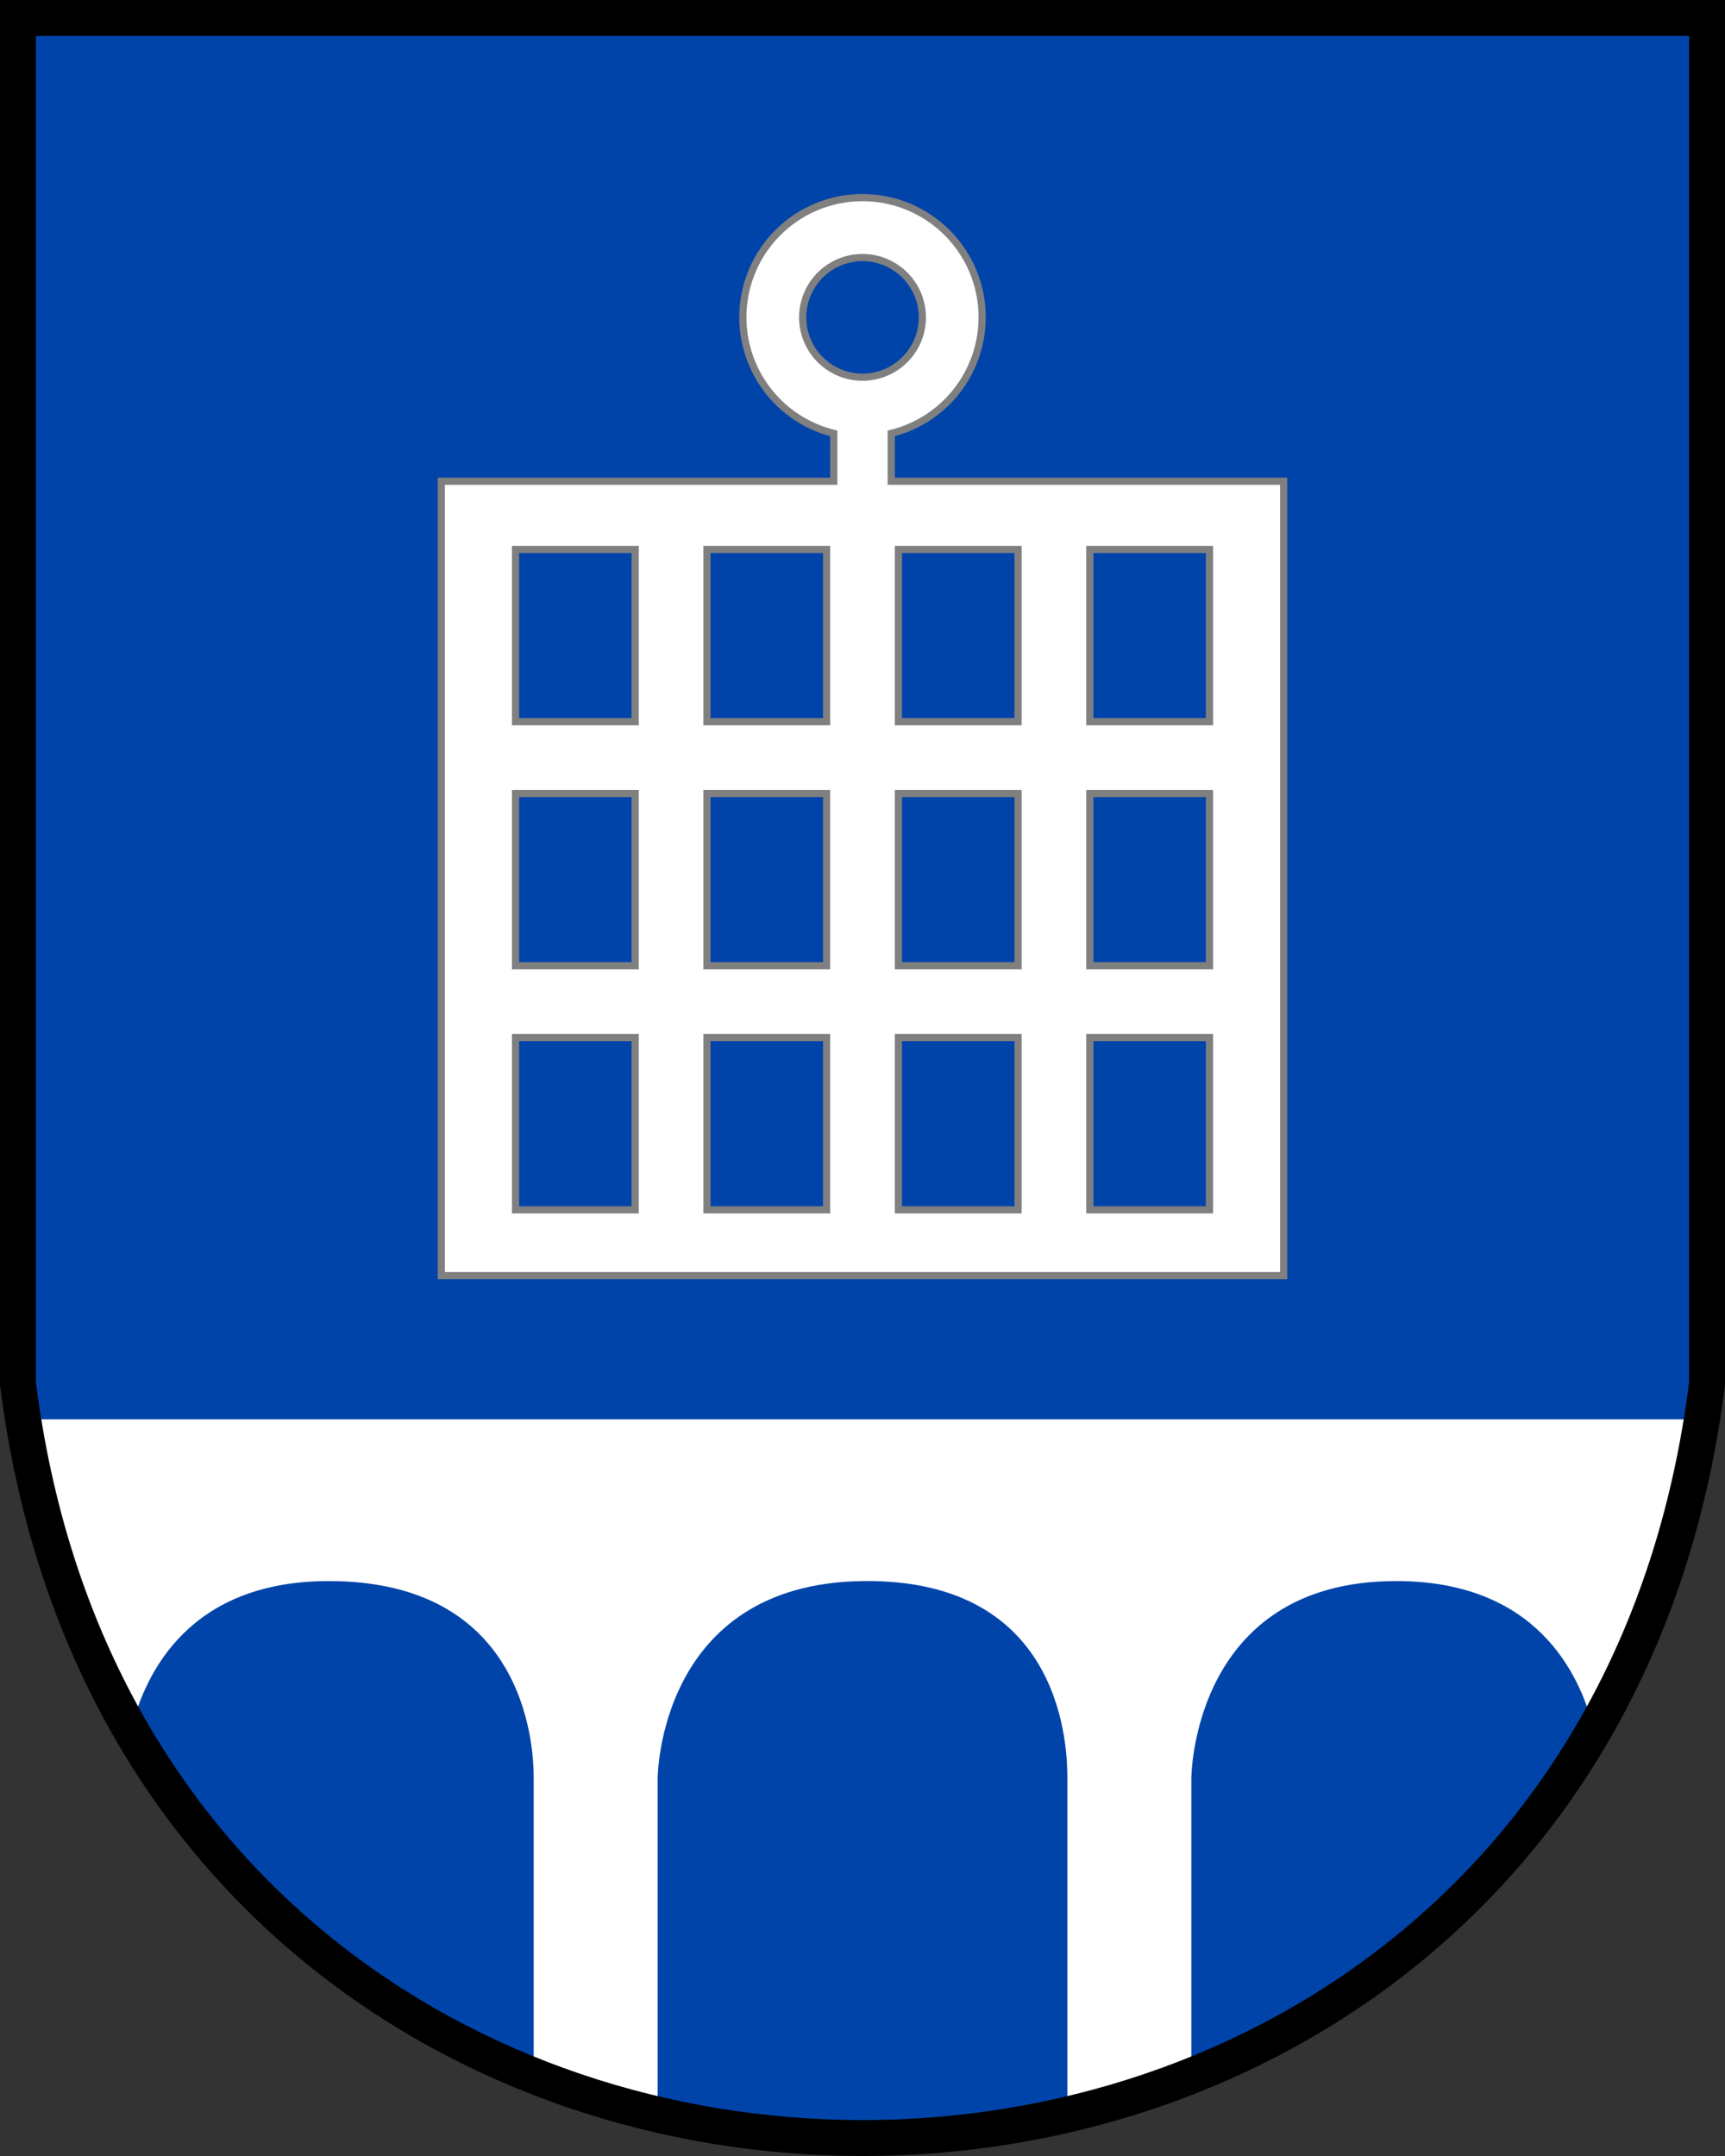
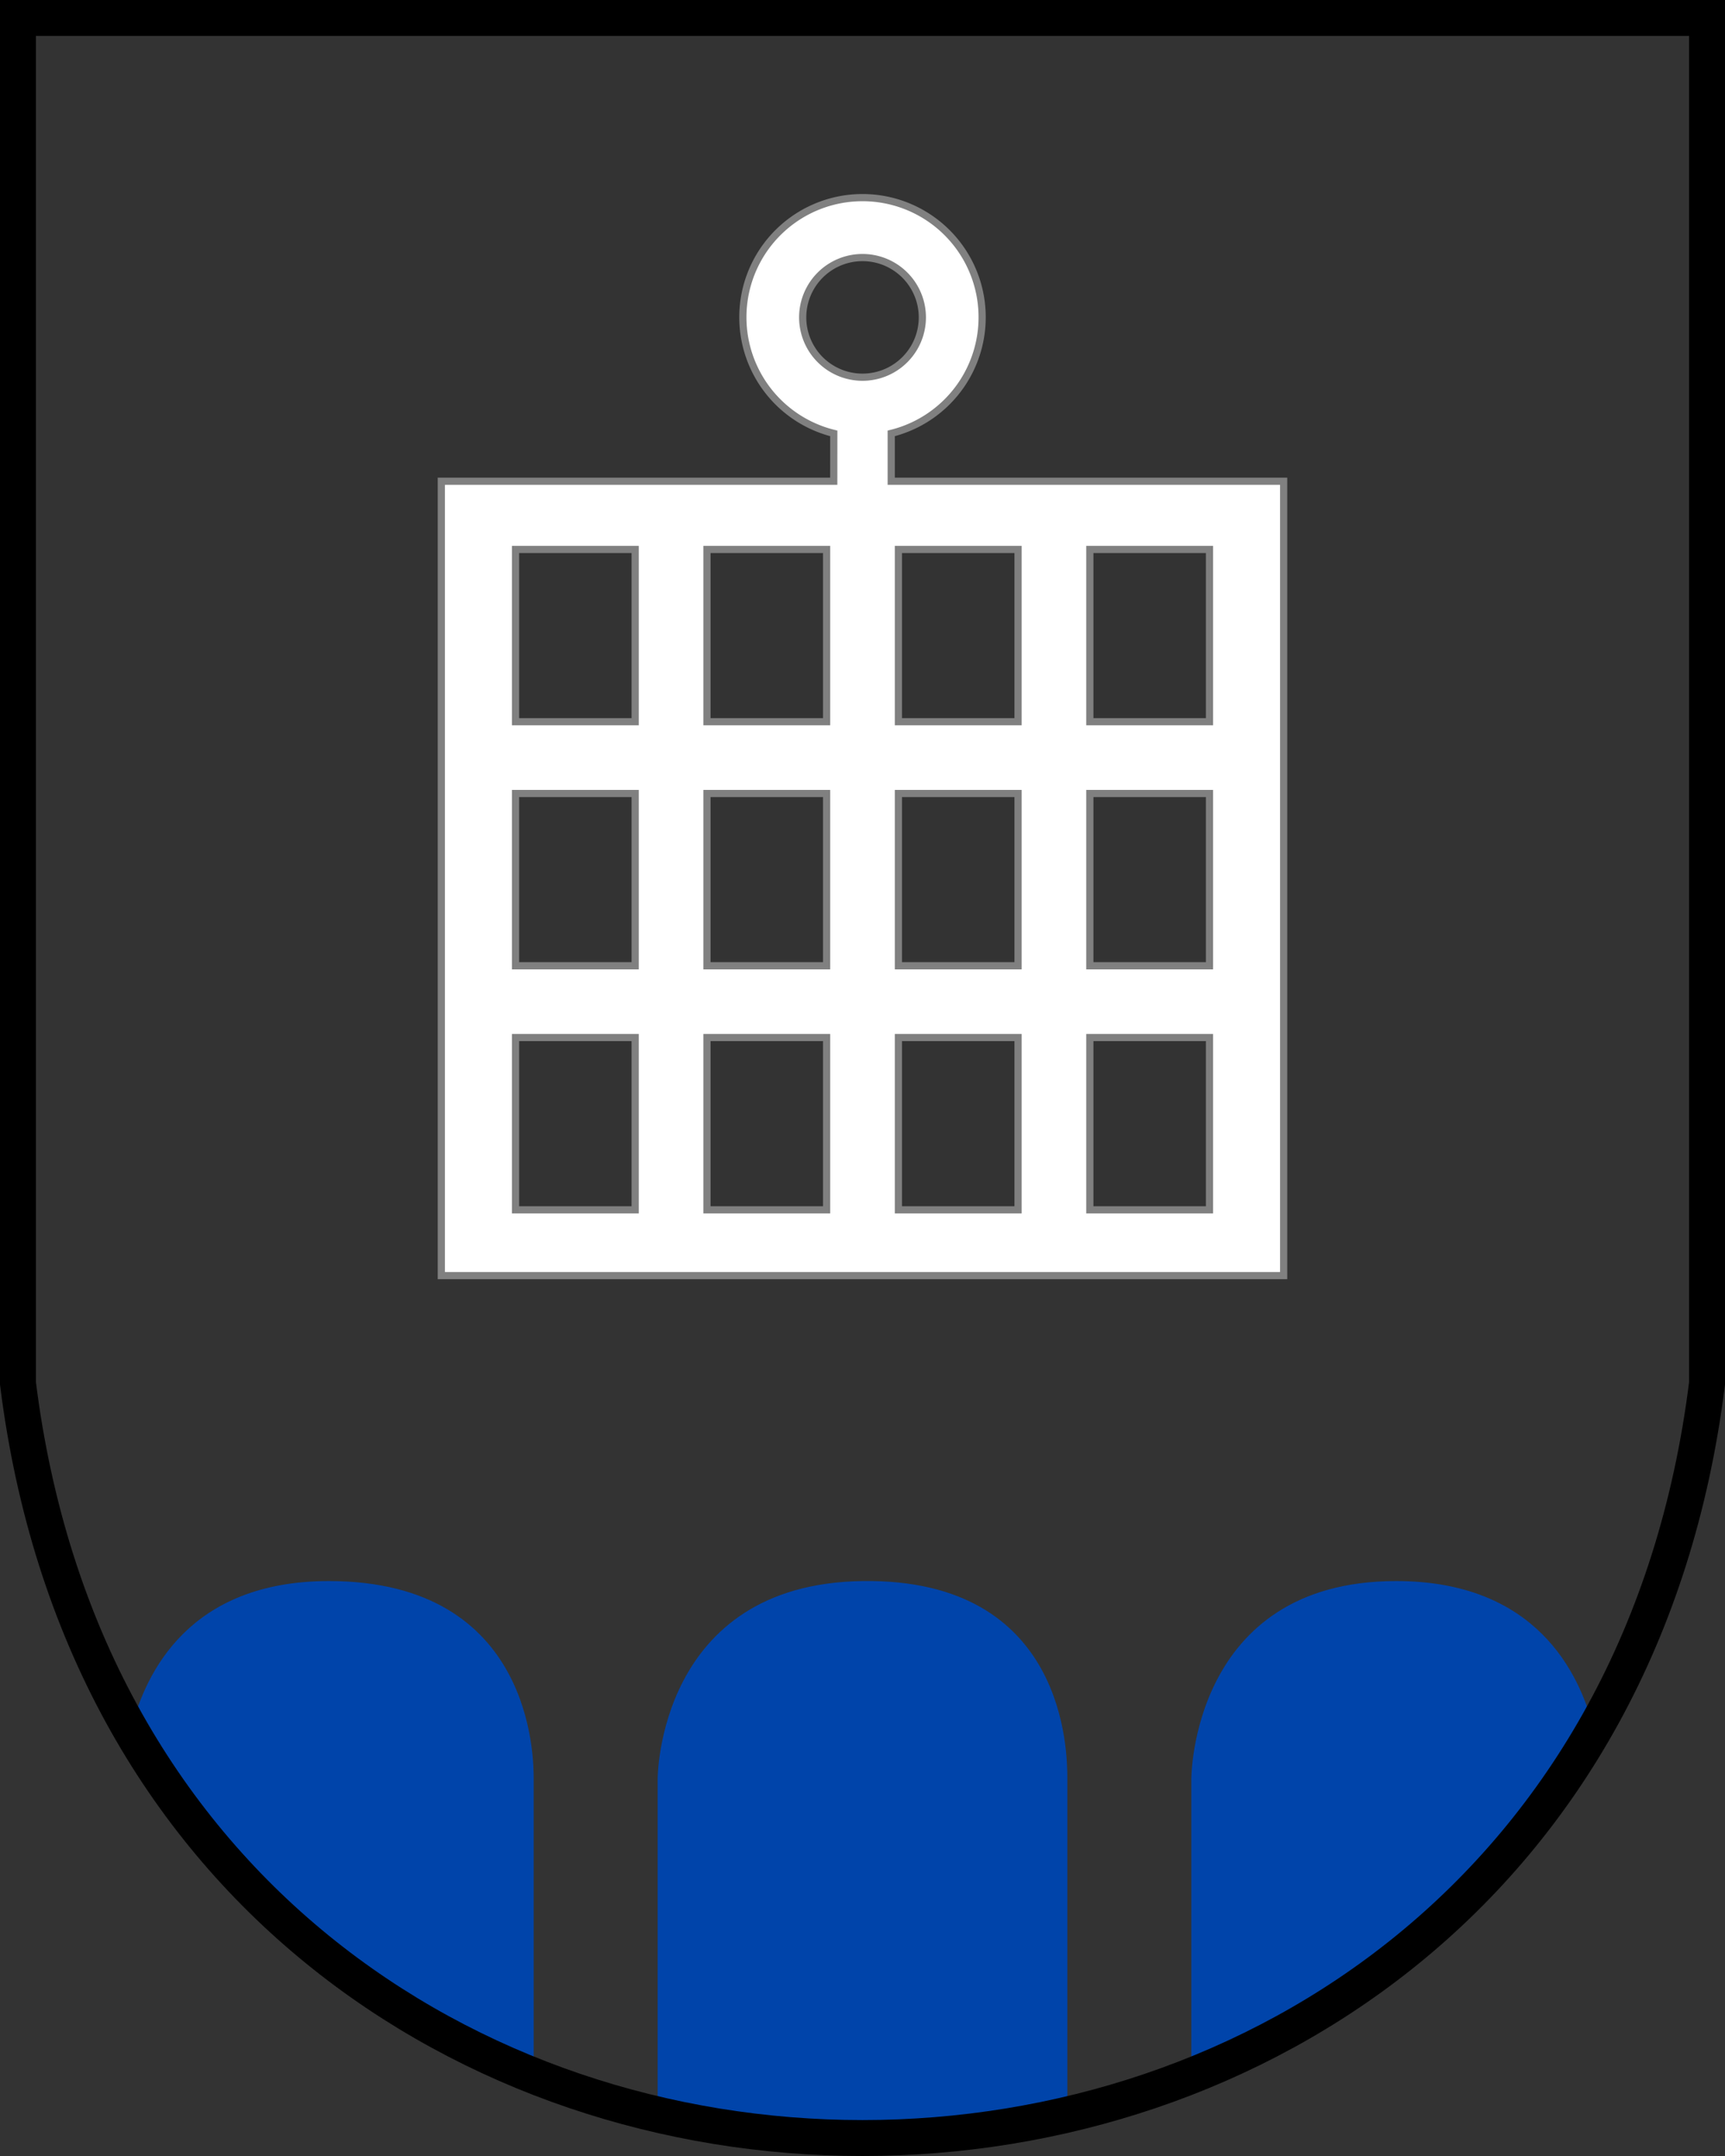
<svg xmlns="http://www.w3.org/2000/svg" height="600" width="480">
  <rect width="100%" height="100%" fill="#333333" stroke="none" />
-   <path fill="#04a" d="M5 5v380c35 280 435 280 470 0V5z" />
  <path d="M232.01 120.61a33.293 33.293 0 1 1 15.981 0v13.317h109.2v221.07h-234.39v-221.07h109.2zm-88.561 32.295h33.293v47.943h-33.293zm53.27 0h33.293v47.943h-33.293zm53.27 0h33.293v47.943h-33.293zm53.27 0h33.293v47.943h-33.293zm0 67.919h33.293v47.943h-33.293zm-53.27 0h33.293v47.943h-33.293zm-53.27 0h33.293v47.943h-33.293zm-53.27 0h33.293v47.943h-33.293zm0 67.919h33.293v47.943h-33.293zm53.27 0h33.293v47.943h-33.293zm53.27 0h33.293v47.943h-33.293zm53.27 0h33.293v47.943h-33.293zm-63.26-183.77a16.647 16.647 0 1 1 .013 0z" fill-rule="evenodd" stroke="gray" stroke-width="2" fill="#fff" />
-   <path fill="#fff" d="M6.441 395c21.324 133.32 127.43 200 233.56 200s212.24-66.68 233.56-200H6.441z" />
  <path fill="#04a" d="M240 440c-56.995.785-57 55-57 55v93.467c18.668 4.349 37.833 6.533 57 6.533s38.332-2.184 57-6.533v-93.47c0-7.084-.196-55.782-57-55zM91.5 440c-38.62.002-51.06 25.236-55.076 41.52 26.63 46.11 66.726 78.15 112.08 96.16V495c0-5.347.001-55.003-57-55zM388.5 440c-57 0-57 55-57 55v82.68c45.35-18.01 85.45-50.05 112.08-96.16-4.02-16.28-16.46-41.52-55.08-41.52z" />
  <path d="M5 5v380c35 280 435 280 470 0V5z" stroke="#000" stroke-width="10" fill="none" />
</svg>